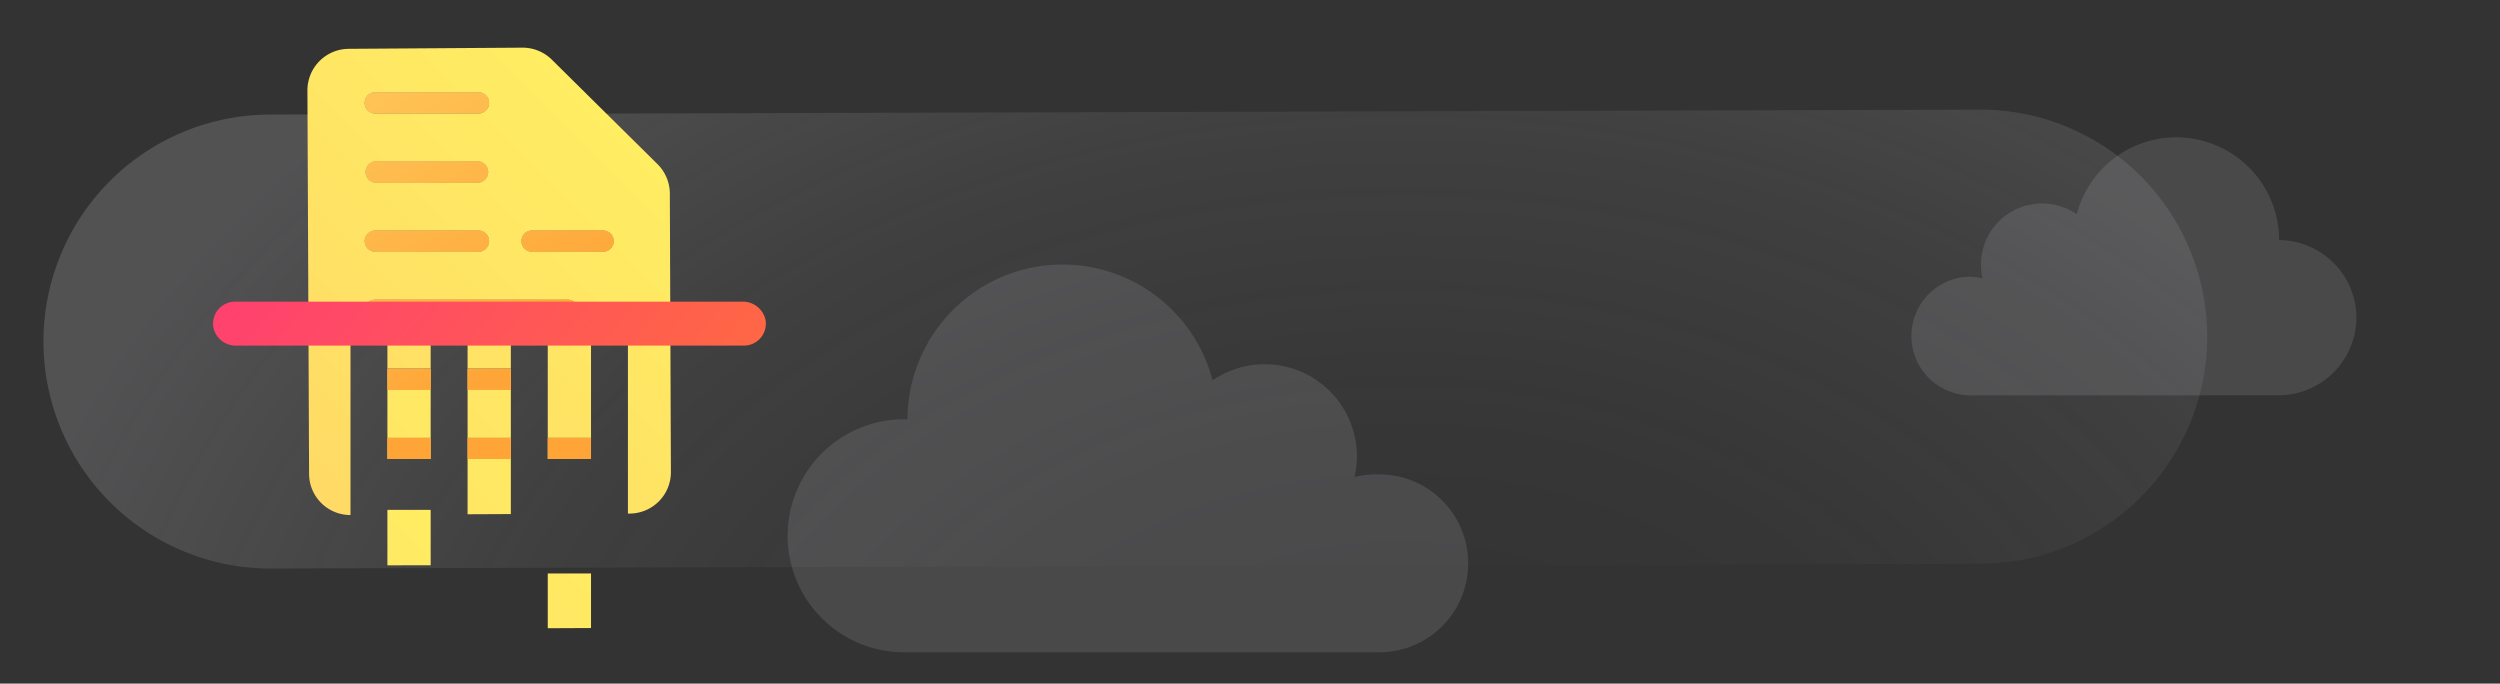
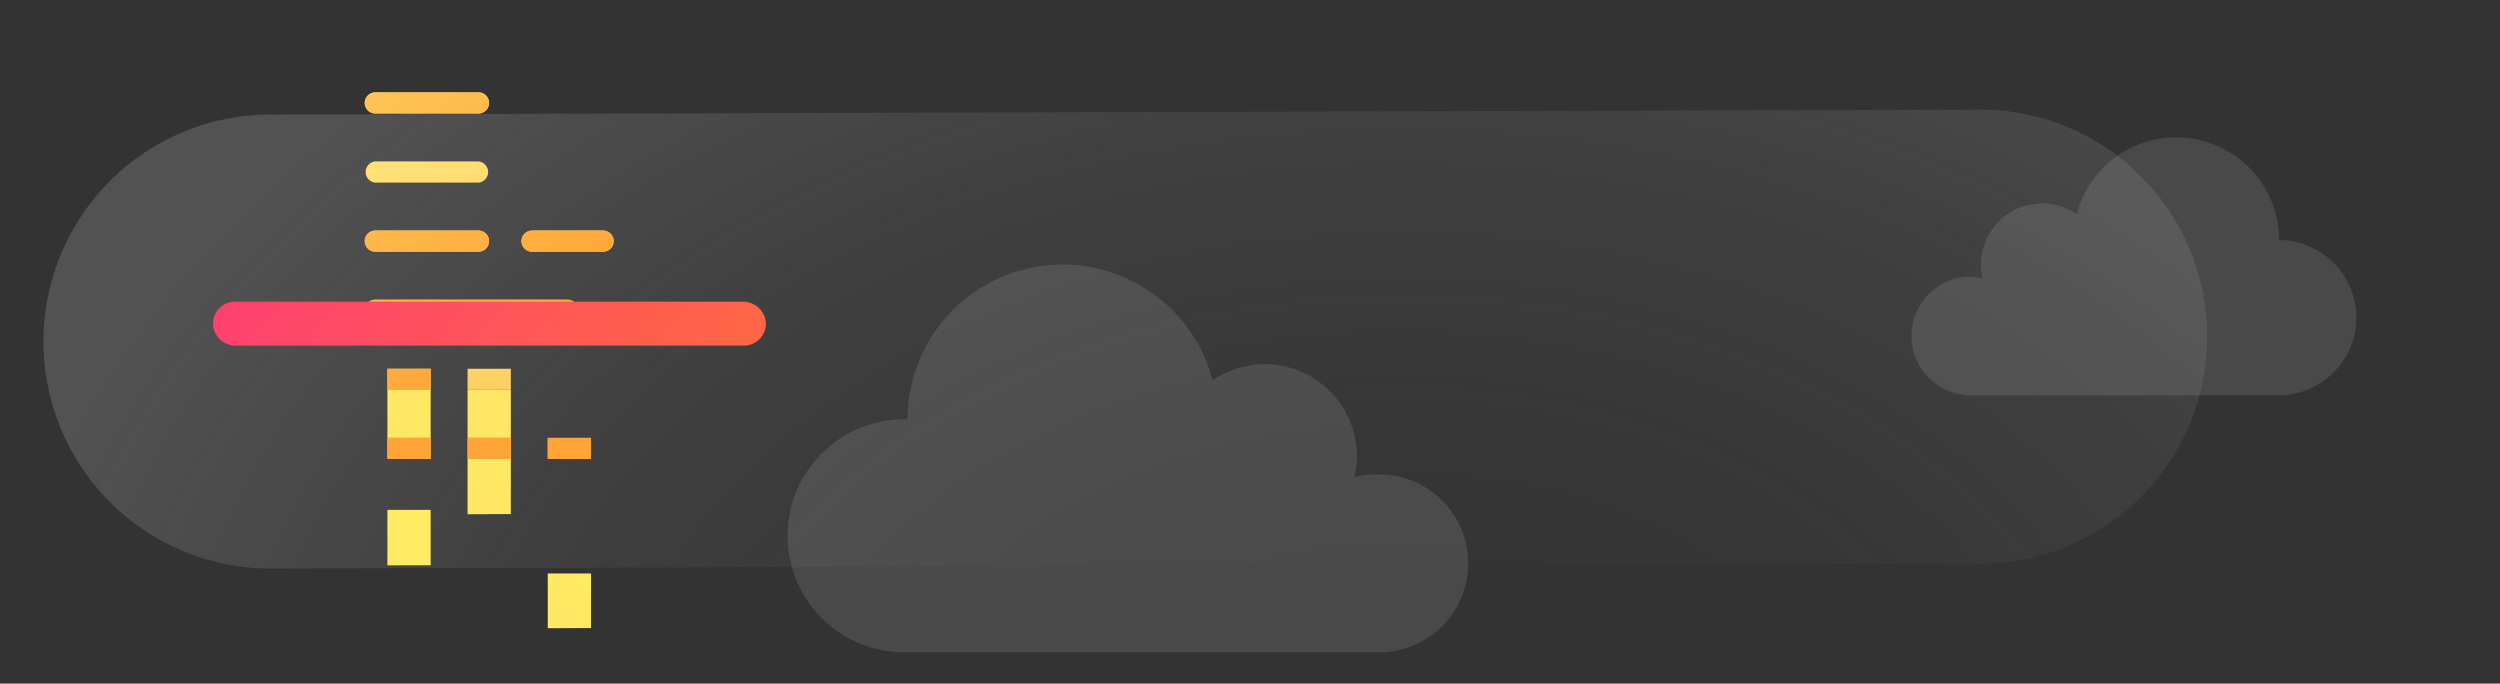
<svg xmlns="http://www.w3.org/2000/svg" xmlns:xlink="http://www.w3.org/1999/xlink" id="Layer_1" data-name="Layer 1" viewBox="0 0 256 70">
  <rect x="0" y="0" width="256" height="70" fill="#333333" stroke="none" />
  <defs>
    <style>.cls-1{fill:url(#radial-gradient);}.cls-2{fill:#cdcdd4;opacity:0.15;}.cls-3{fill:url(#linear-gradient);}.cls-4{fill:url(#linear-gradient-2);}.cls-5{fill:url(#linear-gradient-3);}.cls-6{fill:url(#linear-gradient-4);}.cls-7{fill:url(#linear-gradient-5);}.cls-8{fill:url(#linear-gradient-6);}.cls-9{fill:url(#radial-gradient-2);}.cls-10{fill:url(#linear-gradient-7);}.cls-11{fill:url(#linear-gradient-8);}.cls-12{fill:url(#linear-gradient-9);}.cls-13{fill:url(#linear-gradient-10);}.cls-14{fill:url(#linear-gradient-11);}.cls-15{fill:url(#linear-gradient-12);}.cls-16{fill:url(#linear-gradient-13);}.cls-17{fill:url(#linear-gradient-14);}.cls-18{fill:url(#linear-gradient-15);}.cls-19{fill:url(#linear-gradient-16);}.cls-20{fill:url(#linear-gradient-17);}</style>
    <radialGradient id="radial-gradient" cx="143.54" cy="81.07" r="146.71" gradientTransform="translate(0 24.46) scale(1 0.7)" gradientUnits="userSpaceOnUse">
      <stop offset="0.08" stop-color="#cdcdd4" stop-opacity="0" />
      <stop offset="0.36" stop-color="#cdcdd4" stop-opacity="0.02" />
      <stop offset="0.65" stop-color="#cdcdd4" stop-opacity="0.08" />
      <stop offset="0.94" stop-color="#cdcdd4" stop-opacity="0.18" />
      <stop offset="1" stop-color="#cdcdd4" stop-opacity="0.2" />
    </radialGradient>
    <linearGradient id="linear-gradient" x1="15.02" y1="84.89" x2="70.79" y2="29.12" gradientUnits="userSpaceOnUse">
      <stop offset="0" stop-color="#ffd567" />
      <stop offset="1" stop-color="#fff361" />
    </linearGradient>
    <linearGradient id="linear-gradient-2" x1="18.75" y1="73.73" x2="74.52" y2="17.96" xlink:href="#linear-gradient" />
    <linearGradient id="linear-gradient-3" x1="0.09" y1="96.83" x2="55.86" y2="41.06" xlink:href="#linear-gradient" />
    <linearGradient id="linear-gradient-4" x1="6.43" y1="77.84" x2="62.2" y2="22.07" xlink:href="#linear-gradient" />
    <linearGradient id="linear-gradient-5" x1="20.2" y1="58.66" x2="75.97" y2="2.89" xlink:href="#linear-gradient" />
    <linearGradient id="linear-gradient-6" x1="21.49" y1="98.33" x2="77.26" y2="42.56" xlink:href="#linear-gradient" />
    <radialGradient id="radial-gradient-2" cx="15.16" cy="-31.08" r="110.94" gradientUnits="userSpaceOnUse">
      <stop offset="0.35" stop-color="#ffea80" />
      <stop offset="1" stop-color="#ffbd4f" />
    </radialGradient>
    <linearGradient id="linear-gradient-7" x1="6.05" y1="-29.94" x2="57.88" y2="45.81" gradientUnits="userSpaceOnUse">
      <stop offset="0.35" stop-color="#ffd567" />
      <stop offset="0.9" stop-color="#ffa436" />
    </linearGradient>
    <linearGradient id="linear-gradient-8" x1="12.83" y1="-34.59" x2="64.66" y2="41.16" xlink:href="#linear-gradient-7" />
    <linearGradient id="linear-gradient-9" x1="-4.9" y1="-22.45" x2="46.93" y2="53.3" xlink:href="#linear-gradient-7" />
    <linearGradient id="linear-gradient-10" x1="0.69" y1="-26.28" x2="52.52" y2="49.47" xlink:href="#linear-gradient-7" />
    <linearGradient id="linear-gradient-11" x1="6.28" y1="-30.11" x2="58.11" y2="45.64" xlink:href="#linear-gradient-7" />
    <linearGradient id="linear-gradient-12" x1="16.05" y1="-36.79" x2="67.88" y2="38.96" xlink:href="#linear-gradient-7" />
    <linearGradient id="linear-gradient-13" x1="-1.6" y1="-24.71" x2="50.23" y2="51.04" xlink:href="#linear-gradient-7" />
    <linearGradient id="linear-gradient-14" x1="3.99" y1="-28.54" x2="55.82" y2="47.21" xlink:href="#linear-gradient-7" />
    <linearGradient id="linear-gradient-15" x1="6.24" y1="-30.07" x2="58.07" y2="45.68" xlink:href="#linear-gradient-7" />
    <linearGradient id="linear-gradient-16" x1="9.53" y1="-32.33" x2="61.36" y2="43.42" xlink:href="#linear-gradient-7" />
    <linearGradient id="linear-gradient-17" x1="10.99" y1="1.15" x2="76.77" y2="54.97" gradientUnits="userSpaceOnUse">
      <stop offset="0" stop-color="#ff298a" />
      <stop offset="1" stop-color="#ff7139" />
    </linearGradient>
  </defs>
  <title>fx-fenix_error_13</title>
  <path class="cls-1" d="M4.45,35.06A23.24,23.24,0,0,1,27.6,11.73l174.6-.5a23.25,23.25,0,1,1,.18,46.49l-174.59.5A23.25,23.25,0,0,1,4.45,35.06Z" />
  <path class="cls-2" d="M241.3,32.53a8,8,0,0,1-7.92,7.95H201.56a6.08,6.08,0,0,1,0-12.15,6.26,6.26,0,0,1,1.45.18,6.48,6.48,0,0,1-.16-1.41,6.26,6.26,0,0,1,9.81-5.16,10.53,10.53,0,0,1,20.72,2.64A8,8,0,0,1,241.3,32.53Z" />
  <path class="cls-2" d="M140.9,48.57a9.25,9.25,0,0,0-2.19.27,9.25,9.25,0,0,0,.24-2.12,9.45,9.45,0,0,0-14.78-7.78,15.88,15.88,0,0,0-31.24,4,11.93,11.93,0,1,0,0,23.85h48a9.11,9.11,0,1,0,0-18.21Z" />
  <polygon class="cls-3" points="47.88 47 47.88 52.66 52.31 52.64 52.31 47 47.88 47" />
  <rect class="cls-4" x="47.88" y="39.93" width="4.43" height="4.91" />
  <polygon class="cls-5" points="39.67 52.21 39.67 57.89 44.1 57.88 44.1 52.21 39.67 52.21" />
  <rect class="cls-6" x="39.67" y="39.93" width="4.43" height="4.91" />
-   <path class="cls-7" d="M68.59,19.81a4.26,4.26,0,0,0-1.26-3L56.51,6.11a4.27,4.27,0,0,0-3-1.23L35.71,5a4.25,4.25,0,0,0-4.23,4.26l.17,39.27a4.23,4.23,0,0,0,4.24,4.21v-18h3.78v3H44.1v-3h3.78v3h4.43v-3h3.78v10.1h4.43V34.74H64.3V52.59h.18a4.24,4.24,0,0,0,4.22-4.27ZM38.43,9.46H49a1.08,1.08,0,0,1,0,2.16H38.43a1.08,1.08,0,1,1,0-2.16Zm0,7.07H49a1.09,1.09,0,0,1,0,2.17H38.43a1.09,1.09,0,0,1,0-2.17Zm0,7.08H49a1.08,1.08,0,1,1,0,2.16H38.43a1.08,1.08,0,0,1,0-2.16Zm19.69,9.24H38.43a1.08,1.08,0,1,1,0-2.16H58.12a1.08,1.08,0,1,1,0,2.16Zm3.64-7.08H54.48a1.08,1.08,0,1,1,0-2.16h7.28a1.08,1.08,0,1,1,0,2.16Z" />
  <polygon class="cls-8" points="56.09 58.72 56.09 64.33 60.52 64.31 60.52 58.72 56.09 58.72" />
  <path class="cls-9" d="M58.12,30.69H38.43a1.08,1.08,0,1,0,0,2.16H58.12a1.08,1.08,0,1,0,0-2.16Z" />
  <path class="cls-10" d="M58.12,30.69H38.43a1.08,1.08,0,1,0,0,2.16H58.12a1.08,1.08,0,1,0,0-2.16Z" />
  <path class="cls-9" d="M38.43,11.62H49a1.08,1.08,0,0,0,0-2.16H38.43a1.08,1.08,0,1,0,0,2.16Z" />
  <path class="cls-11" d="M38.43,11.62H49a1.08,1.08,0,0,0,0-2.16H38.43a1.08,1.08,0,1,0,0,2.16Z" />
  <rect class="cls-9" x="39.67" y="44.84" width="4.43" height="2.16" />
  <rect class="cls-12" x="39.67" y="44.84" width="4.43" height="2.16" />
  <rect class="cls-9" x="47.88" y="44.84" width="4.43" height="2.16" />
  <rect class="cls-13" x="47.88" y="44.84" width="4.43" height="2.16" />
  <rect class="cls-9" x="56.09" y="44.84" width="4.43" height="2.16" />
  <rect class="cls-14" x="56.09" y="44.84" width="4.43" height="2.16" />
  <path class="cls-9" d="M61.76,23.61H54.48a1.08,1.08,0,1,0,0,2.16h7.28a1.08,1.08,0,1,0,0-2.16Z" />
  <path class="cls-15" d="M61.76,23.61H54.48a1.08,1.08,0,1,0,0,2.16h7.28a1.08,1.08,0,1,0,0-2.16Z" />
  <rect class="cls-9" x="39.67" y="37.76" width="4.43" height="2.16" />
  <rect class="cls-16" x="39.67" y="37.76" width="4.43" height="2.16" />
  <rect class="cls-9" x="47.88" y="37.76" width="4.43" height="2.16" />
-   <rect class="cls-17" x="47.88" y="37.76" width="4.43" height="2.16" />
  <path class="cls-9" d="M38.43,25.77H49a1.08,1.08,0,1,0,0-2.16H38.43a1.08,1.08,0,0,0,0,2.16Z" />
  <path class="cls-18" d="M38.43,25.77H49a1.08,1.08,0,1,0,0-2.16H38.43a1.08,1.08,0,0,0,0,2.16Z" />
  <path class="cls-9" d="M38.43,18.7H49a1.09,1.09,0,0,0,0-2.17H38.43a1.09,1.09,0,0,0,0,2.17Z" />
-   <path class="cls-19" d="M38.43,18.7H49a1.09,1.09,0,0,0,0-2.17H38.43a1.09,1.09,0,0,0,0,2.17Z" />
  <path class="cls-20" d="M76.12,35.39H24.19a2.33,2.33,0,0,1-2.34-1.87,2.25,2.25,0,0,1,2.22-2.63H76a2.37,2.37,0,0,1,2.4,1.92A2.25,2.25,0,0,1,76.12,35.39Z" />
</svg>